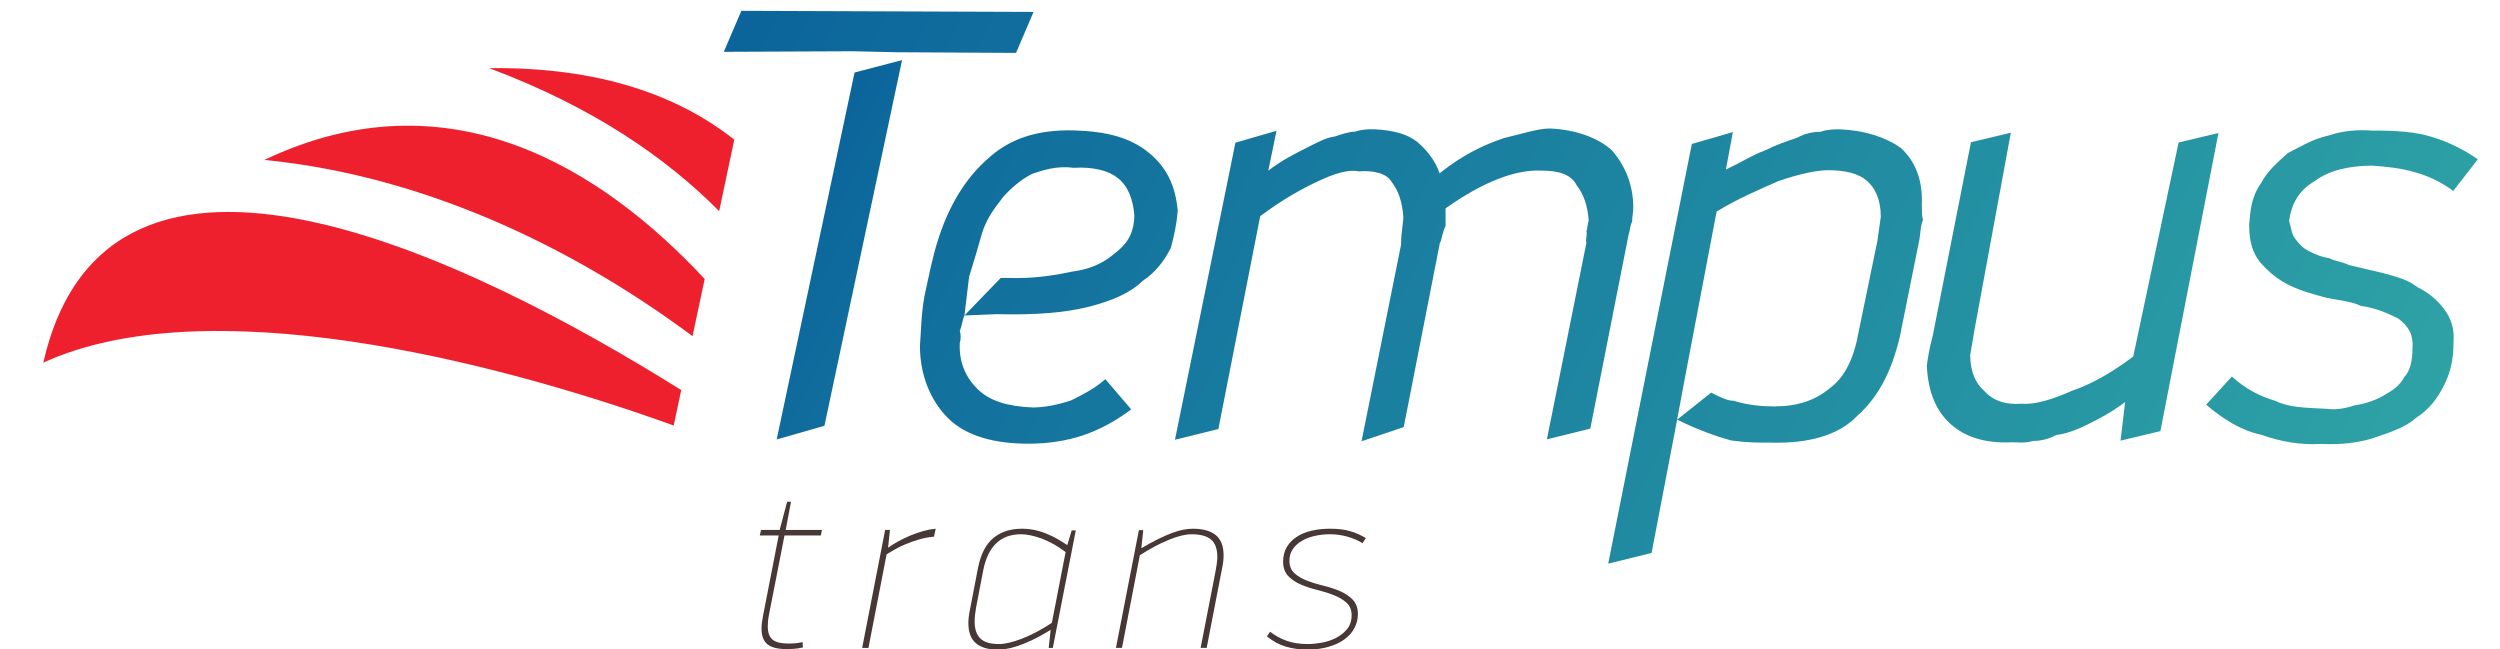
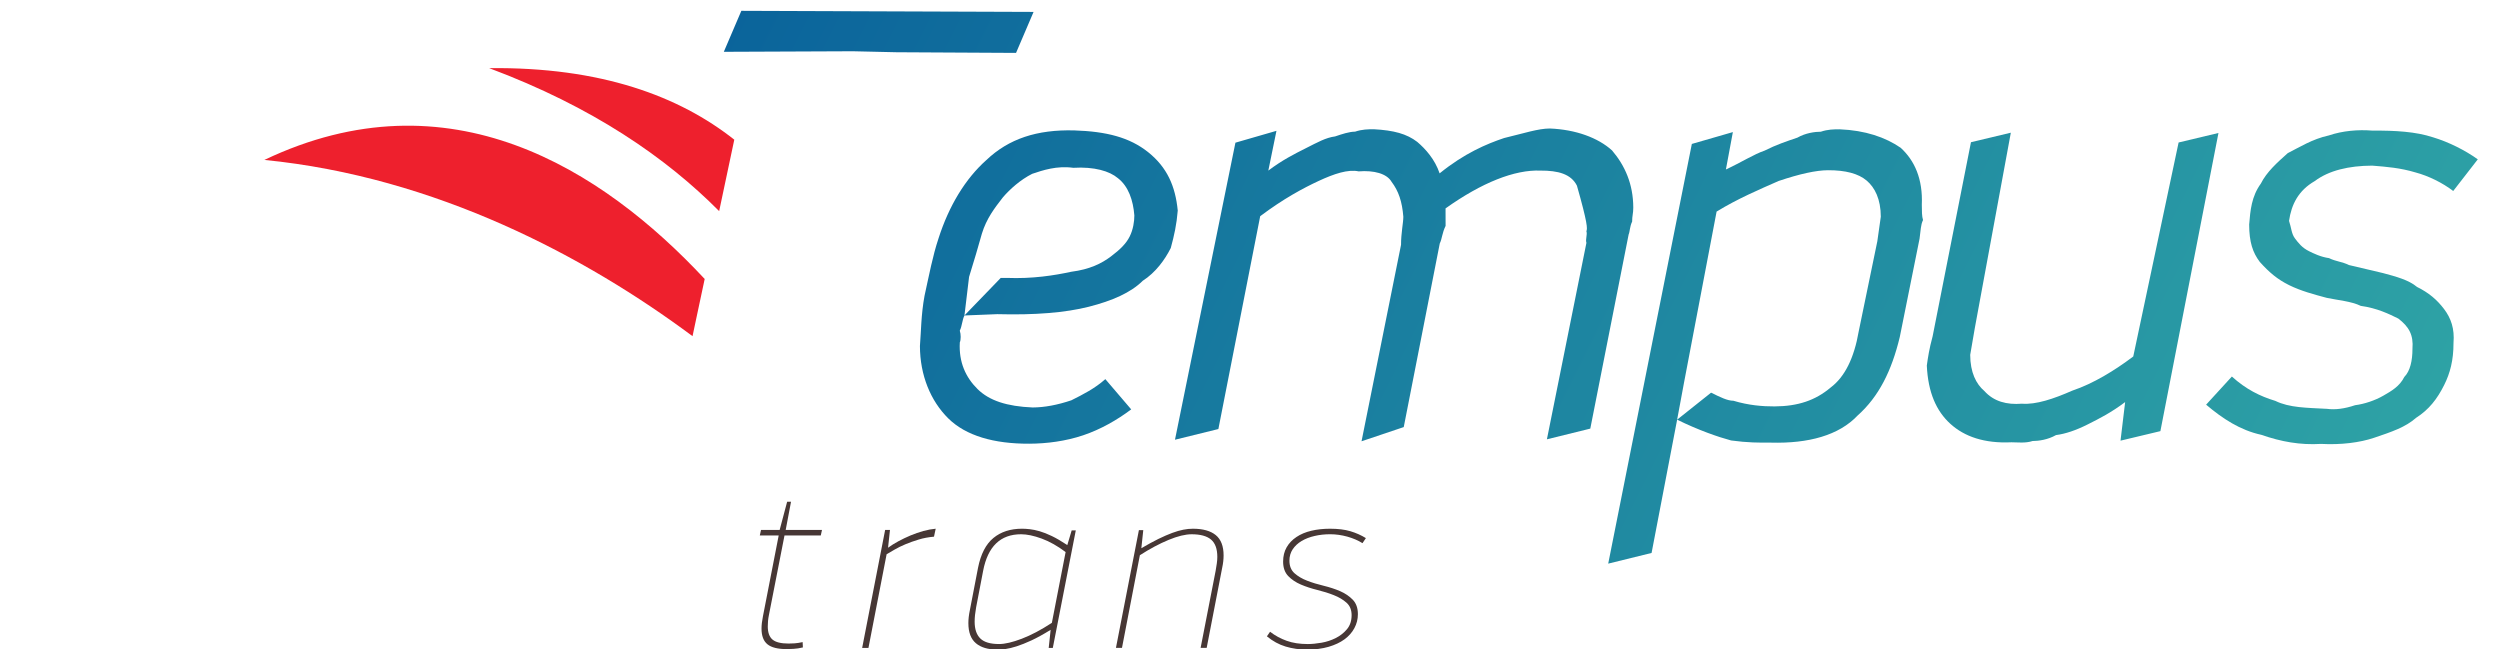
<svg xmlns="http://www.w3.org/2000/svg" width="231" height="60" viewBox="0 0 231 60" fill="none">
  <g clip-path="url(#clip0_150_220)">
    <path d="M74.187 59.822C73.873 59.896 73.586 59.941 73.326 59.954C73.064 59.97 72.852 59.977 72.689 59.977C71.869 59.977 71.275 59.828 70.912 59.532C70.546 59.235 70.365 58.749 70.365 58.082C70.365 57.756 70.408 57.376 70.496 56.944L71.951 49.476H70.207L70.318 48.963H72.041L72.732 46.361H73.091L72.599 48.963H75.953L75.84 49.476H72.488L71.056 56.789C71.013 56.998 70.982 57.192 70.966 57.369C70.95 57.547 70.943 57.718 70.943 57.882C70.943 58.448 71.09 58.853 71.382 59.098C71.673 59.343 72.165 59.464 72.868 59.464C73.03 59.464 73.216 59.457 73.425 59.444C73.636 59.428 73.879 59.392 74.164 59.331L74.187 59.822Z" fill="#473735" />
    <path d="M86.302 49.588C85.796 49.633 85.322 49.72 84.884 49.855C84.443 49.988 84.037 50.132 83.664 50.289C83.291 50.444 82.962 50.608 82.67 50.777C82.381 50.947 82.128 51.091 81.923 51.213L80.245 59.866H79.664L81.787 48.965H82.234L82.056 50.61C82.338 50.404 82.659 50.203 83.016 50.01C83.375 49.817 83.745 49.639 84.134 49.475C84.522 49.313 84.918 49.176 85.317 49.064C85.722 48.954 86.101 48.884 86.458 48.853L86.302 49.588Z" fill="#473735" />
    <path d="M90.192 56.128C90.104 56.616 90.057 57.054 90.057 57.441C90.057 58.138 90.235 58.657 90.583 58.996C90.933 59.34 91.511 59.509 92.315 59.509C92.853 59.509 93.549 59.347 94.407 59.021C95.263 58.695 96.191 58.205 97.192 57.551L98.463 51.01C97.718 50.449 96.982 50.033 96.252 49.765C95.52 49.498 94.888 49.365 94.35 49.365C92.442 49.365 91.274 50.491 90.841 52.746L90.192 56.128ZM96.9 59.866L97.079 58.196C96.408 58.612 95.814 58.938 95.301 59.176C94.786 59.412 94.332 59.594 93.937 59.72C93.542 59.846 93.203 59.927 92.921 59.967C92.636 60.003 92.383 60.021 92.159 60.021C91.294 60.021 90.63 59.825 90.17 59.432C89.707 59.039 89.478 58.421 89.478 57.573C89.478 57.218 89.521 56.825 89.612 56.396L90.371 52.458C90.624 51.197 91.096 50.28 91.791 49.709C92.485 49.138 93.366 48.853 94.441 48.853C94.648 48.853 94.888 48.868 95.154 48.898C95.423 48.927 95.726 48.99 96.062 49.086C96.397 49.183 96.772 49.331 97.192 49.532C97.607 49.731 98.084 50.01 98.619 50.365L99.023 49.008H99.403L97.28 59.866H96.9Z" fill="#473735" />
    <path d="M112.324 52.746C112.369 52.495 112.405 52.265 112.435 52.056C112.464 51.85 112.48 51.65 112.48 51.456C112.48 50.715 112.285 50.182 111.899 49.854C111.511 49.528 110.914 49.366 110.11 49.366C109.53 49.366 108.816 49.539 107.974 49.888C107.131 50.236 106.25 50.708 105.324 51.301L103.671 59.865H103.113L105.234 48.986H105.638L105.46 50.656C106.04 50.315 106.567 50.029 107.034 49.798C107.504 49.568 107.931 49.384 108.31 49.242C108.69 49.101 109.033 49.002 109.338 48.944C109.643 48.883 109.937 48.854 110.221 48.854C111.147 48.854 111.85 49.049 112.335 49.442C112.818 49.836 113.06 50.463 113.06 51.324C113.06 51.679 113.017 52.065 112.927 52.479L111.497 59.865H110.937L112.324 52.746Z" fill="#473735" />
    <path d="M120.841 59.51C121.214 59.51 121.636 59.469 122.106 59.388C122.576 59.307 123.014 59.161 123.425 58.954C123.834 58.748 124.182 58.473 124.464 58.134C124.746 57.792 124.889 57.363 124.889 56.844C124.889 56.356 124.733 55.972 124.419 55.691C124.105 55.41 123.714 55.176 123.244 54.992C122.775 54.805 122.269 54.648 121.724 54.513C121.18 54.38 120.674 54.214 120.204 54.014C119.734 53.814 119.344 53.553 119.03 53.227C118.718 52.901 118.56 52.456 118.56 51.895C118.56 51.391 118.668 50.951 118.885 50.573C119.1 50.195 119.402 49.879 119.791 49.62C120.179 49.359 120.636 49.168 121.166 49.042C121.695 48.916 122.273 48.854 122.899 48.854C123.628 48.854 124.256 48.93 124.776 49.085C125.3 49.242 125.776 49.454 126.208 49.721L125.894 50.189C125.492 49.935 125.026 49.735 124.496 49.586C123.969 49.44 123.434 49.364 122.899 49.364C122.406 49.364 121.932 49.416 121.478 49.521C121.024 49.624 120.62 49.78 120.272 49.986C119.922 50.195 119.646 50.452 119.445 50.755C119.242 51.059 119.143 51.411 119.143 51.811C119.143 52.301 119.299 52.688 119.612 52.969C119.929 53.25 120.317 53.479 120.78 53.657C121.245 53.837 121.751 53.992 122.305 54.124C122.86 54.259 123.366 54.425 123.832 54.625C124.295 54.828 124.683 55.091 124.999 55.417C125.311 55.742 125.469 56.188 125.469 56.749C125.469 57.21 125.361 57.639 125.144 58.042C124.929 58.442 124.624 58.786 124.229 59.076C123.834 59.366 123.344 59.595 122.765 59.766C122.183 59.934 121.519 60.022 120.776 60.022C120.073 60.022 119.414 59.928 118.797 59.743C118.176 59.557 117.598 59.242 117.062 58.797L117.354 58.374C117.815 58.73 118.327 59.008 118.885 59.208C119.445 59.411 120.096 59.51 120.841 59.51Z" fill="#473735" />
    <path d="M215.178 12.516C213.661 12.846 212.47 13.607 211.387 14.151C210.414 15.019 209.44 15.886 208.9 16.968C208.035 18.159 207.929 19.455 207.823 20.751C207.826 22.37 208.153 23.34 208.805 24.201C209.674 25.169 210.434 25.813 211.519 26.349C212.604 26.884 213.797 27.202 214.99 27.521C215.966 27.733 217.267 27.835 218.135 28.263C219.652 28.473 220.737 29.008 221.605 29.436C222.582 30.188 223.017 30.941 222.911 32.237C222.913 33.317 222.699 34.289 222.158 34.831C221.726 35.697 220.968 36.132 220.21 36.566C219.452 37.002 218.477 37.33 217.61 37.441C216.636 37.769 215.769 37.881 215.01 37.776C213.167 37.676 211.541 37.683 210.239 37.041C208.829 36.615 207.528 35.973 206.225 34.791L203.845 37.392C205.365 38.681 206.993 39.753 208.945 40.177C210.789 40.816 212.523 41.133 214.474 41.017C216.317 41.117 218.051 40.894 219.35 40.456C220.975 39.91 222.275 39.472 223.249 38.605C224.44 37.844 225.196 36.869 225.844 35.571C226.384 34.489 226.707 33.3 226.704 31.681C226.81 30.385 226.483 29.415 225.831 28.555C225.179 27.694 224.419 27.049 223.334 26.514C222.574 25.87 221.381 25.551 220.188 25.232C219.212 25.02 218.019 24.702 217.043 24.49C216.393 24.169 215.851 24.171 215.2 23.85C214.441 23.745 213.79 23.424 213.356 23.21C212.705 22.889 212.379 22.459 212.053 22.028C211.727 21.598 211.726 21.058 211.508 20.411C211.722 18.899 212.37 17.601 213.885 16.731C215.184 15.754 217.026 15.314 219.193 15.305C220.494 15.408 221.795 15.51 223.205 15.936C224.398 16.255 225.7 16.897 226.677 17.648L228.947 14.724C227.753 13.866 226.234 13.116 224.825 12.691C223.198 12.158 221.355 12.058 219.187 12.067C217.886 11.964 216.478 12.078 215.178 12.516Z" fill="url(#paint0_linear_150_220)" />
    <path d="M201.303 13.166L197.113 32.939C195.382 34.242 193.433 35.438 191.483 36.094C189.75 36.857 188.125 37.403 186.825 37.301C185.416 37.415 184.223 37.096 183.354 36.128C182.594 35.484 182.05 34.407 182.047 32.787L182.475 30.302L185.801 12.261L182.117 13.14L178.575 31.075C178.252 32.264 178.145 33.02 178.038 33.776C178.151 36.258 178.913 37.982 180.216 39.164C181.519 40.346 183.363 40.986 185.856 40.867C186.398 40.865 187.157 40.97 187.807 40.751C188.349 40.749 189.216 40.637 189.974 40.202C190.84 40.09 191.815 39.763 192.898 39.218C193.981 38.674 195.064 38.129 196.363 37.152L195.936 40.717L199.62 39.837L204.986 12.287L201.303 13.166Z" fill="url(#paint1_linear_150_220)" />
-     <path d="M138.977 12.755C137.352 13.301 135.294 14.174 133.021 16.019C132.585 14.725 131.716 13.757 130.956 13.113C129.979 12.361 128.786 12.042 126.942 11.942C126.4 11.944 125.858 11.947 125.208 12.165C124.666 12.168 124.016 12.386 123.366 12.605C122.499 12.717 121.741 13.152 120.658 13.696C119.575 14.241 118.492 14.785 117.193 15.762L117.945 12.088L114.153 13.184L108.568 40.631L112.578 39.643L116.442 19.976C118.607 18.348 120.448 17.368 121.856 16.714C123.264 16.06 124.564 15.623 125.541 15.835C126.95 15.721 128.143 16.04 128.578 16.794C129.23 17.654 129.557 18.625 129.668 20.028C129.669 20.568 129.454 21.54 129.456 22.62L125.806 40.774L129.706 39.462L133.034 22.497C133.25 22.064 133.249 21.524 133.573 20.875C133.572 20.335 133.571 19.795 133.569 19.256C136.926 16.866 139.959 15.665 142.344 15.763C143.97 15.756 145.163 16.075 145.707 17.152C146.359 18.013 146.686 18.984 146.798 20.387C146.69 20.603 146.691 21.143 146.583 21.36C146.692 21.683 146.476 22.116 146.585 22.439L142.934 40.593L146.943 39.604L150.486 21.667C150.594 21.45 150.593 20.91 150.809 20.478C150.808 19.938 150.916 19.721 150.915 19.182C150.911 17.022 150.148 15.298 148.953 13.9C147.65 12.718 145.589 11.971 143.204 11.873C142.12 11.877 140.819 12.315 138.977 12.755Z" fill="url(#paint2_linear_150_220)" />
+     <path d="M138.977 12.755C137.352 13.301 135.294 14.174 133.021 16.019C132.585 14.725 131.716 13.757 130.956 13.113C129.979 12.361 128.786 12.042 126.942 11.942C126.4 11.944 125.858 11.947 125.208 12.165C124.666 12.168 124.016 12.386 123.366 12.605C122.499 12.717 121.741 13.152 120.658 13.696C119.575 14.241 118.492 14.785 117.193 15.762L117.945 12.088L114.153 13.184L108.568 40.631L112.578 39.643L116.442 19.976C118.607 18.348 120.448 17.368 121.856 16.714C123.264 16.06 124.564 15.623 125.541 15.835C126.95 15.721 128.143 16.04 128.578 16.794C129.23 17.654 129.557 18.625 129.668 20.028C129.669 20.568 129.454 21.54 129.456 22.62L125.806 40.774L129.706 39.462L133.034 22.497C133.25 22.064 133.249 21.524 133.573 20.875C133.572 20.335 133.571 19.795 133.569 19.256C136.926 16.866 139.959 15.665 142.344 15.763C143.97 15.756 145.163 16.075 145.707 17.152C146.69 20.603 146.691 21.143 146.583 21.36C146.692 21.683 146.476 22.116 146.585 22.439L142.934 40.593L146.943 39.604L150.486 21.667C150.594 21.45 150.593 20.91 150.809 20.478C150.808 19.938 150.916 19.721 150.915 19.182C150.911 17.022 150.148 15.298 148.953 13.9C147.65 12.718 145.589 11.971 143.204 11.873C142.12 11.877 140.819 12.315 138.977 12.755Z" fill="url(#paint2_linear_150_220)" />
    <path d="M91.147 14.783C89.199 16.518 87.687 19.008 86.717 22.035C86.178 23.656 85.856 25.385 85.427 27.329C85.105 29.058 85.108 30.677 85.002 31.973C85.007 34.672 85.987 37.042 87.616 38.655C89.245 40.267 91.848 41.012 95.1 40.998C96.725 40.991 98.459 40.768 100.084 40.221C101.709 39.674 103.225 38.804 104.523 37.827L102.133 35.031C101.16 35.898 100.077 36.443 98.994 36.987C97.694 37.425 96.502 37.645 95.418 37.65C93.034 37.552 91.407 37.019 90.321 35.945C89.235 34.87 88.582 33.469 88.687 31.634C88.794 31.417 88.793 30.878 88.684 30.554C88.9 30.121 88.899 29.582 89.115 29.149L92.15 29.028C95.619 29.121 98.436 28.893 100.603 28.344C102.77 27.795 104.503 27.032 105.584 25.948C106.775 25.188 107.64 23.996 108.18 22.915C108.503 21.726 108.718 20.753 108.824 19.457C108.602 17.192 107.84 15.468 106.103 14.072C104.366 12.676 102.198 12.145 99.271 12.05C95.802 11.957 93.203 12.831 91.147 14.783ZM89.542 25.585C89.973 24.18 90.404 22.774 90.727 21.586C91.157 20.18 91.914 19.206 92.671 18.231C93.32 17.473 94.294 16.605 95.377 16.06C96.352 15.732 97.651 15.295 99.169 15.505C101.12 15.388 102.53 15.814 103.29 16.459C104.267 17.21 104.703 18.503 104.814 19.906C104.815 20.446 104.708 21.202 104.384 21.851C104.06 22.5 103.519 23.042 102.653 23.694C101.788 24.345 100.705 24.89 98.971 25.113C97.454 25.443 95.395 25.776 93.011 25.678L92.469 25.68L89.115 29.149L89.542 25.585Z" fill="url(#paint3_linear_150_220)" />
    <path d="M168.244 12.17C167.702 12.172 166.835 12.284 166.078 12.719C165.103 13.047 164.128 13.375 163.046 13.919C162.071 14.247 160.881 15.008 159.473 15.661L160.117 12.205L156.326 13.3L148.599 52.08L152.606 51.092L154.967 38.778C156.919 39.741 158.762 40.38 159.955 40.699C161.473 40.908 162.556 40.904 163.64 40.899C167.108 40.992 169.924 40.225 171.654 38.383C173.601 36.648 174.789 34.268 175.541 31.135L177.366 22.061C177.473 21.305 177.472 20.765 177.688 20.333C177.579 20.009 177.578 19.47 177.576 18.93C177.68 16.555 176.918 14.831 175.616 13.65C174.205 12.684 172.362 12.045 169.977 11.947C169.436 11.949 168.894 11.951 168.244 12.17ZM155.61 35.321L158.614 19.55C160.562 18.355 162.619 17.483 164.352 16.72C166.301 16.064 167.817 15.734 168.901 15.729C170.527 15.722 171.719 16.041 172.479 16.685C173.239 17.329 173.783 18.407 173.786 20.025L173.465 22.293L171.747 30.611C171.319 33.096 170.455 34.826 169.157 35.803C167.75 36.996 166.126 37.543 163.958 37.552C162.875 37.557 161.574 37.454 160.165 37.029C159.623 37.031 158.972 36.71 158.104 36.282L154.967 38.778L155.61 35.321Z" fill="url(#paint4_linear_150_220)" />
    <path d="M68.5 1L66.881 4.787L78.809 4.736L82.822 4.827L93.882 4.888L95.502 1.101L68.5 1Z" fill="url(#paint5_linear_150_220)" />
-     <path d="M78.96 6.702L71.765 40.606L76.179 39.341L83.35 5.553L78.96 6.702Z" fill="url(#paint6_linear_150_220)" />
    <path d="M66.45 19.509L67.848 12.907C62.778 8.897 55.539 6.176 45.201 6.297C54.764 9.871 61.558 14.579 66.45 19.509Z" fill="#EE202D" />
-     <path d="M62.945 36.044C43.415 23.826 9.954 7.369 4 33.509C18.981 26.652 45.249 33.188 62.249 39.319L62.945 36.044Z" fill="#EE202D" />
    <path d="M64.382 29.21L65.113 25.778C55.618 15.599 41.497 6.645 24.428 14.777C40.275 16.343 54.146 23.73 63.99 31.063L64.382 29.21Z" fill="#EE202D" />
  </g>
  <defs>
    <linearGradient id="paint0_linear_150_220" x1="261.34" y1="48.426" x2="44.861" y2="-59.606" gradientUnits="userSpaceOnUse">
      <stop stop-color="#36B1A8" />
      <stop offset="1" stop-color="#005198" />
    </linearGradient>
    <linearGradient id="paint1_linear_150_220" x1="256.784" y1="57.499" x2="40.296" y2="-50.538" gradientUnits="userSpaceOnUse">
      <stop stop-color="#36B1A8" />
      <stop offset="1" stop-color="#005198" />
    </linearGradient>
    <linearGradient id="paint2_linear_150_220" x1="243.605" y1="83.815" x2="27.085" y2="-24.24" gradientUnits="userSpaceOnUse">
      <stop stop-color="#36B1A8" />
      <stop offset="1" stop-color="#005198" />
    </linearGradient>
    <linearGradient id="paint3_linear_150_220" x1="237.564" y1="95.793" x2="21.081" y2="-12.242" gradientUnits="userSpaceOnUse">
      <stop stop-color="#36B1A8" />
      <stop offset="1" stop-color="#005198" />
    </linearGradient>
    <linearGradient id="paint4_linear_150_220" x1="247.906" y1="75.186" x2="31.467" y2="-32.82" gradientUnits="userSpaceOnUse">
      <stop stop-color="#36B1A8" />
      <stop offset="1" stop-color="#005198" />
    </linearGradient>
    <linearGradient id="paint5_linear_150_220" x1="243.897" y1="83.195" x2="27.315" y2="-24.887" gradientUnits="userSpaceOnUse">
      <stop stop-color="#36B1A8" />
      <stop offset="1" stop-color="#005198" />
    </linearGradient>
    <linearGradient id="paint6_linear_150_220" x1="157.65" y1="62.621" x2="50.966" y2="9.502" gradientUnits="userSpaceOnUse">
      <stop stop-color="#36B1A8" />
      <stop offset="1" stop-color="#005198" />
    </linearGradient>
    <clipPath id="clip0_150_220">
      <rect width="231" height="60" fill="white" />
    </clipPath>
  </defs>
</svg>